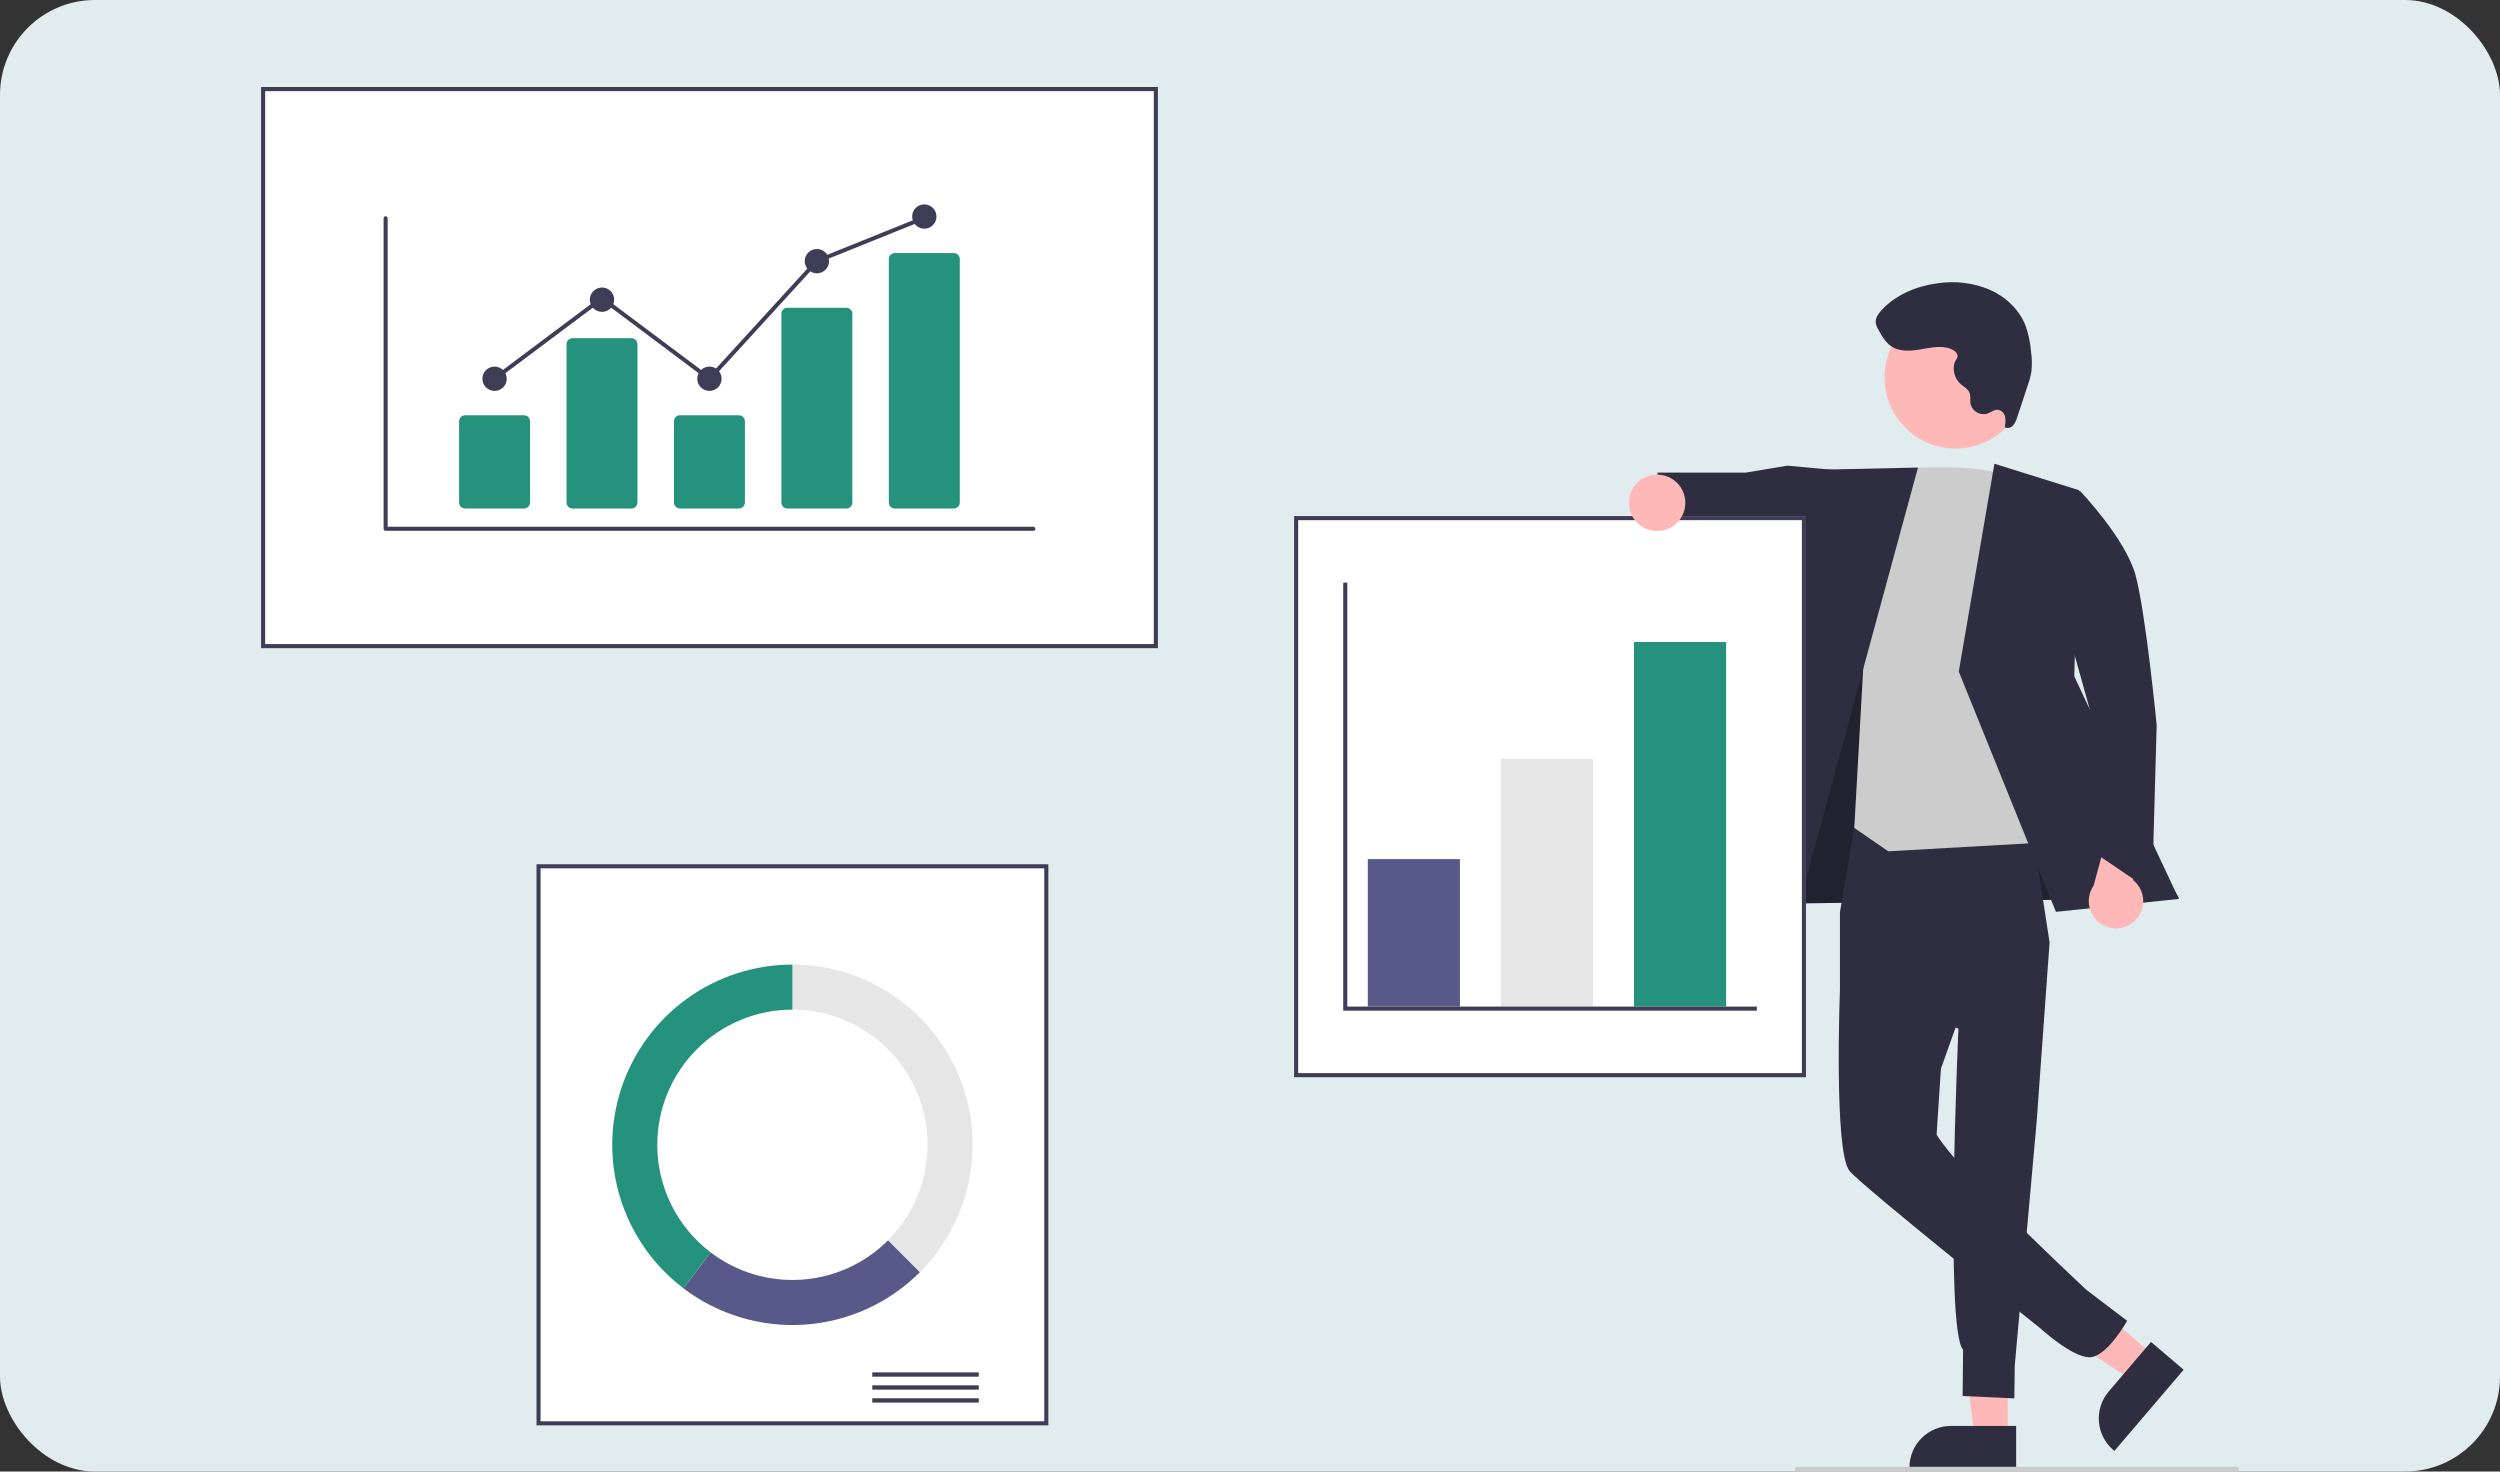
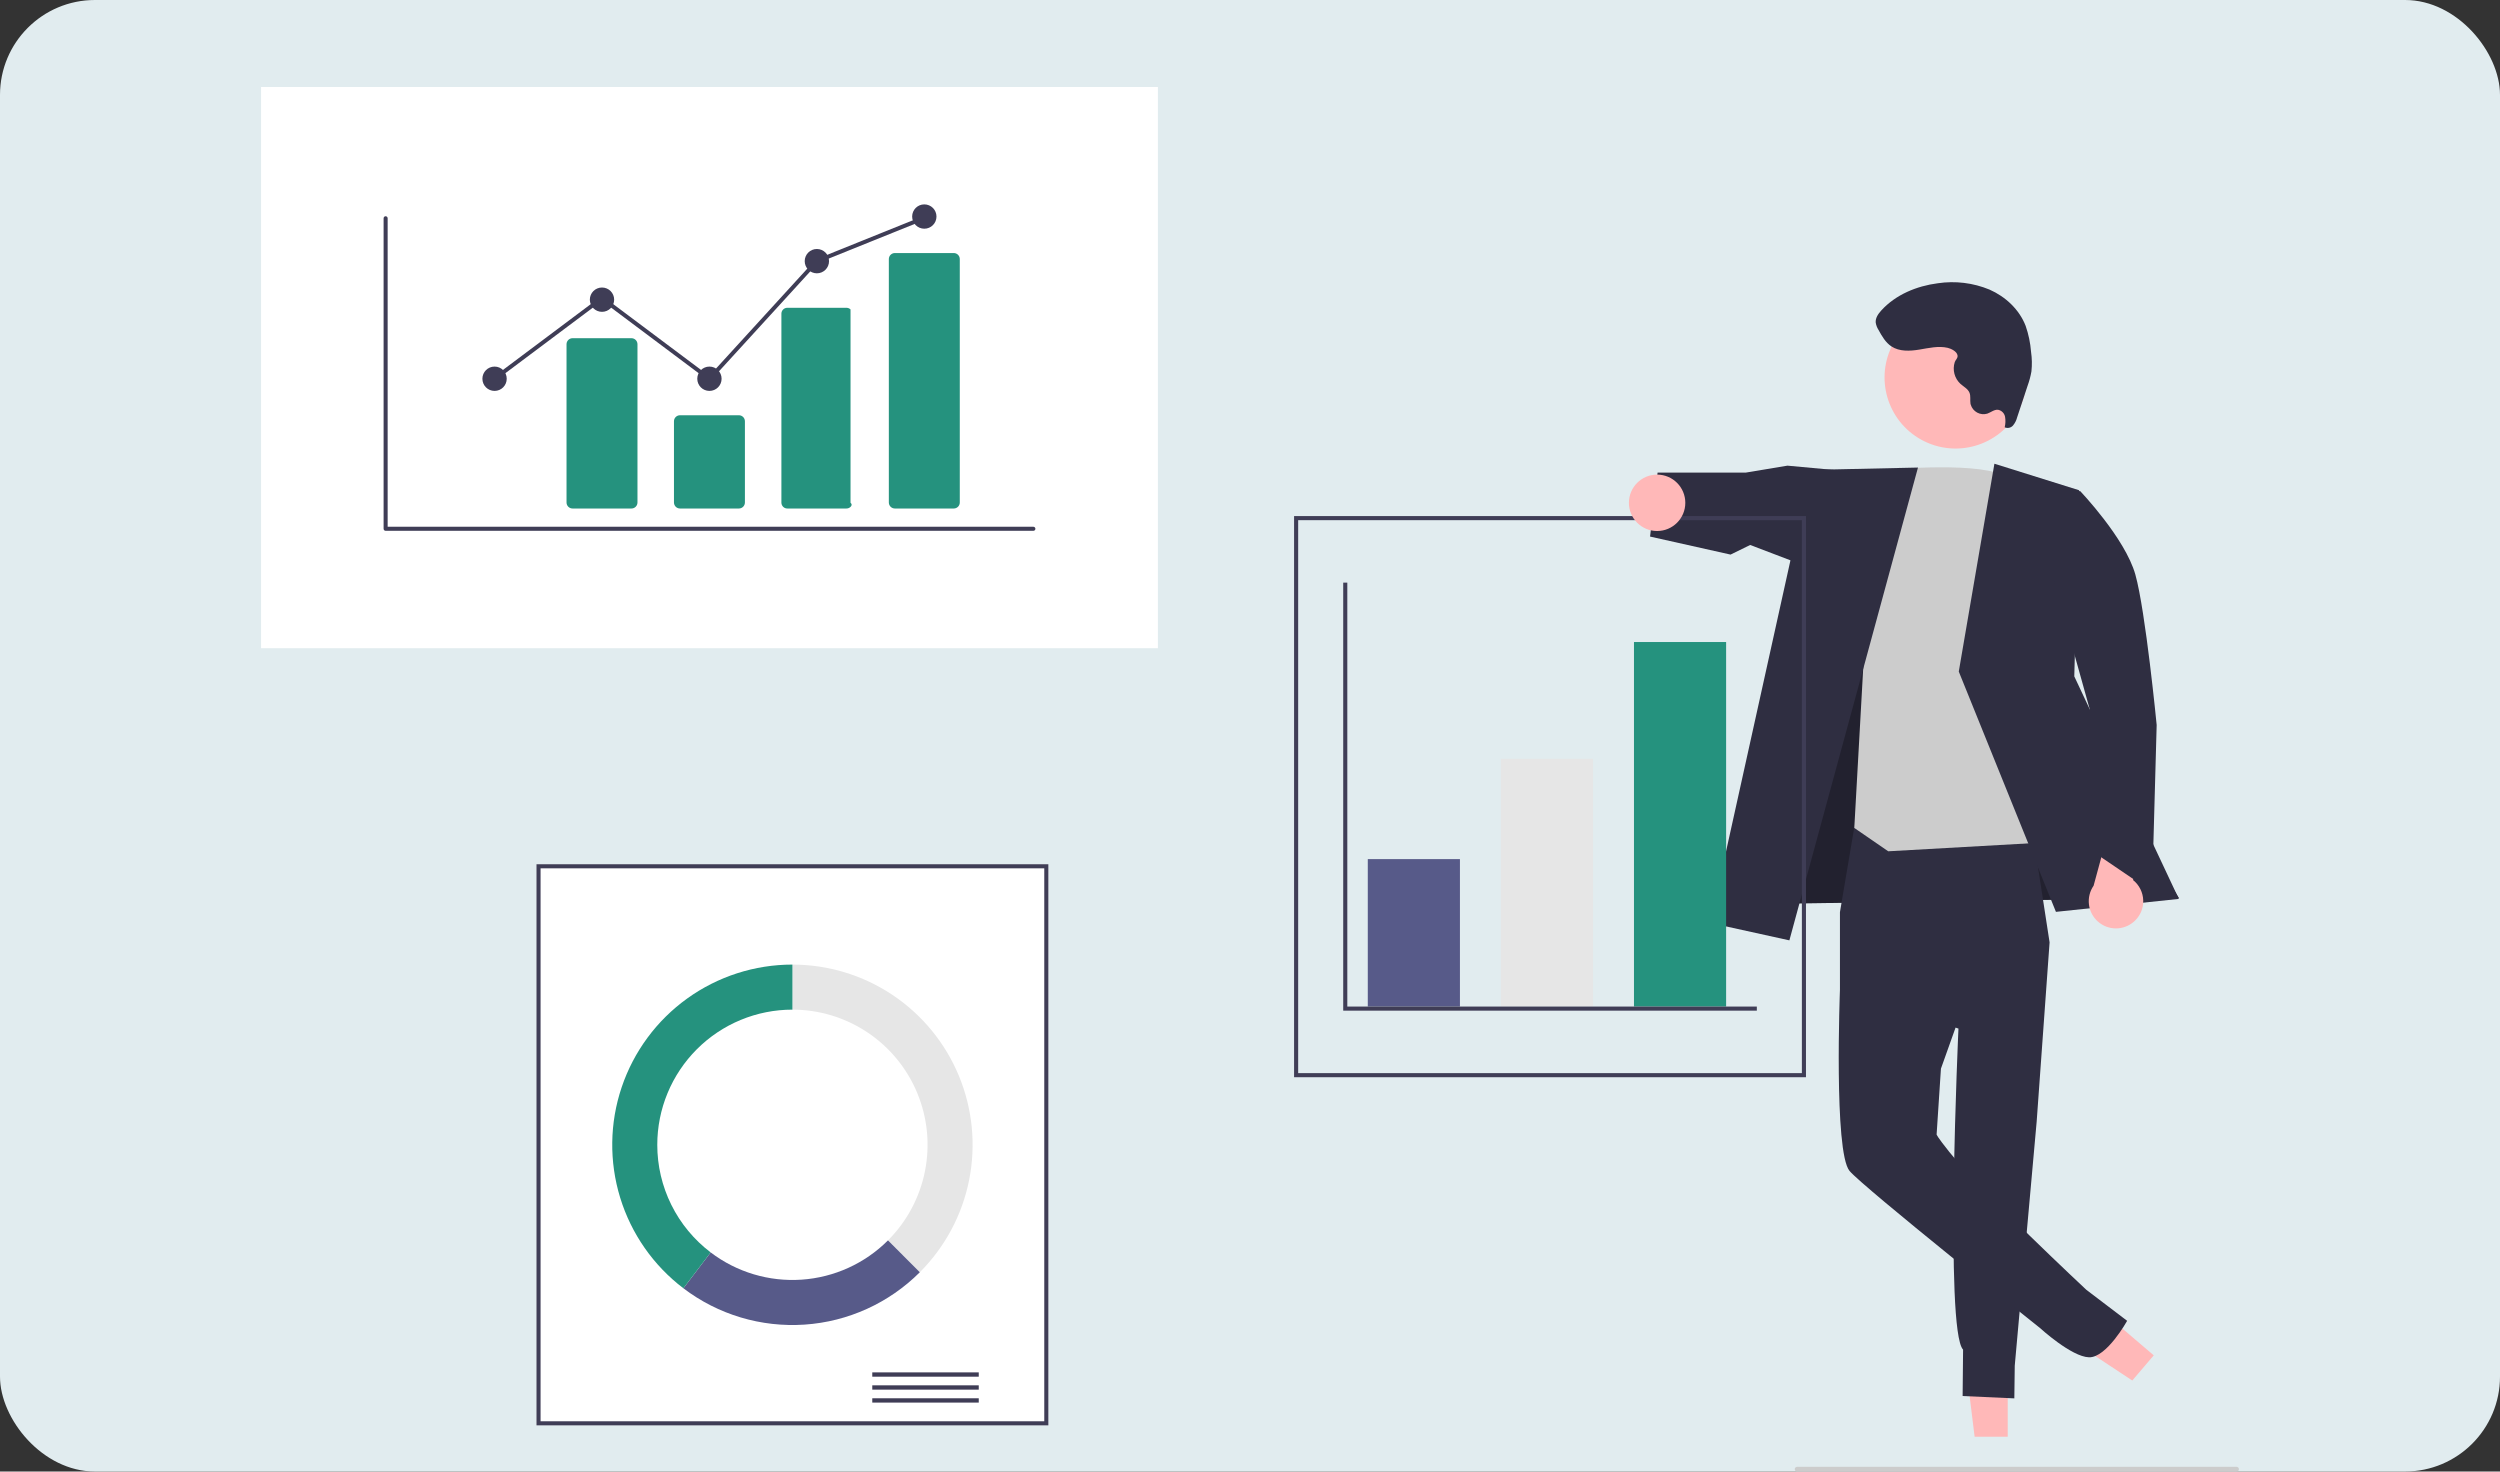
<svg xmlns="http://www.w3.org/2000/svg" width="632" height="372" viewBox="0 0 632 372" fill="none">
  <rect x="0" y="0" width="632" height="372" fill="#333333" stroke="none" />
  <rect width="632" height="372" rx="24" fill="#E1ECEF" />
  <g clip-path="url(#clip0_3_4079)">
    <path d="M507.55 363.201L499.185 363.201L495.205 330.93L507.551 330.931L507.55 363.201Z" fill="#FFB8B8" />
-     <path d="M509.683 371.311L482.711 371.31V370.969C482.711 368.184 483.817 365.514 485.786 363.544C487.755 361.575 490.425 360.469 493.209 360.469H493.21L509.684 360.47L509.683 371.311Z" fill="#2F2E41" />
    <path d="M544.469 342.632L539.039 348.997L511.912 331.077L519.926 321.684L544.469 342.632Z" fill="#FFB8B8" />
-     <path d="M552.022 346.273L534.514 366.795L534.254 366.573C532.136 364.766 530.823 362.19 530.603 359.414C530.384 356.638 531.275 353.889 533.082 351.77L533.083 351.769L543.776 339.236L552.022 346.273Z" fill="#2F2E41" />
    <path d="M448.155 204.497L445.551 228.516L550.811 227.014L504.907 152.204L467.426 150.857L448.155 204.497Z" fill="#2F2E41" />
    <path opacity="0.28" d="M448.155 204.497L445.551 228.516L550.811 227.014L504.907 152.204L467.426 150.857L448.155 204.497Z" fill="black" />
    <path d="M468.853 208.621L465.137 230.598V250.242L495.098 260.024C495.098 260.024 491.591 336.325 496.267 341.185L496.152 352.916L509.223 353.51L509.329 345.254L514.87 283.54L518.134 238.23L512.843 203.877L468.853 208.621Z" fill="#2F2E41" />
    <path d="M492.066 227.539L465.137 250.242C465.137 250.242 463.561 291.203 467.563 296.007C471.001 300.132 515.709 335.72 515.709 335.72C515.709 335.72 523.655 343.01 528.108 343.126C532.561 343.242 537.74 333.901 537.74 333.901L527.427 326.064C527.427 326.064 500.71 301.121 492.778 291.203C489.576 287.2 489.576 286.8 489.576 286.8L490.669 270.153L501.675 239.258L492.066 227.539Z" fill="#2F2E41" />
    <path d="M463.476 118.791L451.866 117.718L441.335 119.473L419.035 119.48L417.135 135.645L437.485 140.2L442.445 137.769L463.117 145.647L463.476 118.791Z" fill="#2F2E41" />
    <path d="M477.343 118.74C477.343 118.74 501.983 116.431 507.586 120.834C513.189 125.238 525.196 212.504 525.196 212.504L477.343 215.205L468.764 209.301L471.199 165.735L477.343 118.74Z" fill="#CCCCCC" />
    <path d="M484.864 118.197L457.684 118.793L432.343 233.319L452.355 237.723L484.864 118.197Z" fill="#2F2E41" />
    <path d="M504.186 117.229L525.596 123.931L524.38 170.986L550.811 227.244L519.739 230.517L495.179 169.77L504.186 117.229Z" fill="#2F2E41" />
    <path d="M539.491 232.958C540.242 232.297 540.838 231.48 541.239 230.563C541.639 229.647 541.834 228.654 541.809 227.654C541.785 226.654 541.541 225.672 541.096 224.776C540.65 223.881 540.014 223.094 539.232 222.471L543.539 207.442L535.046 202.597L529.262 223.906C528.302 225.289 527.884 226.977 528.086 228.649C528.287 230.321 529.095 231.86 530.356 232.976C531.617 234.092 533.243 234.707 534.927 234.703C536.611 234.7 538.235 234.079 539.491 232.958Z" fill="#FFB8B8" />
    <path d="M513.189 125.238L525.858 124.139C525.858 124.139 537.231 136.036 539.818 145.248C542.406 154.46 545.207 183.282 545.207 183.282L544.039 225.445L529.23 215.387L528.237 179.121L513.189 125.238Z" fill="#2F2E41" />
    <path d="M510.133 104.045C514.891 95.341 511.692 84.428 502.99 79.669C494.287 74.911 483.376 78.11 478.619 86.814C473.861 95.519 477.06 106.432 485.762 111.19C494.465 115.948 505.376 112.749 510.133 104.045Z" fill="#FFB8B8" />
    <path d="M492.374 87.931C490.018 87.387 487.572 87.99 485.185 88.381C482.799 88.772 480.169 88.901 478.15 87.57C476.66 86.586 475.743 84.959 474.882 83.394C474.523 82.835 474.284 82.208 474.179 81.551C474.078 80.394 474.814 79.338 475.596 78.478C479.227 74.486 484.534 72.301 489.885 71.607C494.298 70.949 498.807 71.5 502.932 73.201C506.995 74.983 510.487 78.246 512.084 82.385C512.819 84.503 513.279 86.708 513.45 88.944C513.692 90.589 513.723 92.258 513.543 93.911C513.327 95.136 513.005 96.341 512.58 97.51L509.935 105.5C509.744 106.255 509.389 106.958 508.894 107.559C508.64 107.854 508.297 108.058 507.917 108.141C507.537 108.224 507.141 108.182 506.787 108.021C506.998 107.153 507.031 106.251 506.882 105.371C506.799 104.932 506.587 104.527 506.272 104.21C505.958 103.893 505.555 103.677 505.117 103.591C504.142 103.487 503.309 104.243 502.384 104.569C501.961 104.695 501.517 104.735 501.078 104.689C500.638 104.643 500.213 104.511 499.825 104.301C499.437 104.09 499.094 103.805 498.816 103.462C498.538 103.118 498.33 102.724 498.205 102.3C498.179 102.215 498.157 102.129 498.139 102.042C497.993 101.128 498.238 100.15 497.892 99.293C497.486 98.287 496.411 97.761 495.603 97.039C494.866 96.358 494.338 95.481 494.082 94.511C493.826 93.541 493.852 92.518 494.157 91.562C494.373 90.897 494.984 90.594 494.862 89.831C494.702 88.829 493.225 88.128 492.374 87.931Z" fill="#2F2E41" />
    <path d="M292.721 163.857H66V22H292.721V163.857Z" fill="white" />
-     <path d="M292.721 163.857H66V22H292.721V163.857ZM67.035 162.822H291.685V23.035H67.035V162.822Z" fill="#3F3D56" />
    <path d="M265.028 360.334H135.621V218.477H265.028V360.334Z" fill="white" />
    <path d="M265.028 360.334H135.621V218.477H265.028V360.334ZM136.656 359.299H263.992V219.513H136.656V359.299Z" fill="#3F3D56" />
    <path d="M247.428 346.937H220.512V348.028H247.428V346.937Z" fill="#3F3D56" />
    <path d="M247.428 350.211H220.512V351.302H247.428V350.211Z" fill="#3F3D56" />
    <path d="M247.428 353.485H220.512V354.576H247.428V353.485Z" fill="#3F3D56" />
    <path d="M200.324 243.846V255.236C207.081 255.236 213.686 257.24 219.304 260.995C224.923 264.749 229.301 270.086 231.887 276.33C234.473 282.573 235.149 289.444 233.831 296.072C232.513 302.7 229.259 308.789 224.481 313.568L232.534 321.622C238.904 315.25 243.243 307.132 245 298.294C246.758 289.456 245.856 280.296 242.408 271.971C238.96 263.646 233.122 256.53 225.631 251.524C218.14 246.518 209.333 243.846 200.324 243.846Z" fill="#E6E6E6" />
    <path d="M232.534 321.622L224.481 313.568C218.64 319.411 210.88 322.939 202.638 323.498C194.396 324.056 186.231 321.609 179.655 316.608L172.762 325.678C181.532 332.345 192.419 335.607 203.409 334.861C214.398 334.115 224.745 329.412 232.534 321.622Z" fill="#575A89" />
    <path d="M166.161 289.406C166.161 284.919 167.044 280.475 168.761 276.33C170.478 272.184 172.995 268.417 176.167 265.244C179.339 262.071 183.105 259.554 187.25 257.837C191.395 256.12 195.838 255.236 200.324 255.236V243.846C190.789 243.846 181.493 246.839 173.749 252.403C166.004 257.967 160.201 265.822 157.157 274.861C154.112 283.899 153.981 293.665 156.781 302.782C159.58 311.899 165.17 319.908 172.762 325.679L179.655 316.608C175.458 313.424 172.056 309.311 169.715 304.591C167.373 299.872 166.157 294.674 166.161 289.406Z" fill="#25927E" />
-     <path d="M456.55 272.321H327.143V130.464H456.55V272.321Z" fill="white" />
    <path d="M456.55 272.321H327.143V130.464H456.55V272.321ZM328.178 271.286H455.514V131.499H328.178V271.286Z" fill="#3F3D56" />
    <path d="M369.071 217.183H345.777V254.459H369.071V217.183Z" fill="#575A89" />
    <path d="M402.717 191.814H379.423V254.459H402.717V191.814Z" fill="#E6E6E6" />
    <path d="M436.362 162.304H413.069V254.459H436.362V162.304Z" fill="#25927E" />
    <path d="M444.126 255.495H339.566V147.29H340.601V254.459H444.126V255.495Z" fill="#3F3D56" />
    <path d="M418.917 134.24C422.855 134.24 426.047 131.048 426.047 127.11C426.047 123.172 422.855 119.979 418.917 119.979C414.98 119.979 411.788 123.172 411.788 127.11C411.788 131.048 414.98 134.24 418.917 134.24Z" fill="#FFB8B8" />
    <path d="M565.406 372H454.307C454.149 372 453.998 371.937 453.887 371.826C453.775 371.714 453.713 371.563 453.713 371.406C453.713 371.248 453.775 371.097 453.887 370.986C453.998 370.874 454.149 370.812 454.307 370.812H565.406C565.564 370.812 565.715 370.874 565.826 370.986C565.937 371.097 566 371.248 566 371.406C566 371.563 565.937 371.714 565.826 371.826C565.715 371.937 565.564 372 565.406 372Z" fill="#CCCCCC" />
    <path d="M261.235 134.189H97.486C97.35 134.189 97.22 134.135 97.124 134.039C97.028 133.943 96.974 133.813 96.974 133.677V55.177C96.974 55.041 97.028 54.911 97.124 54.815C97.22 54.718 97.35 54.664 97.486 54.664C97.622 54.664 97.752 54.718 97.848 54.815C97.945 54.911 97.999 55.041 97.999 55.177V133.164H261.235C261.302 133.164 261.369 133.177 261.431 133.203C261.494 133.228 261.55 133.266 261.598 133.314C261.646 133.361 261.684 133.418 261.71 133.48C261.735 133.542 261.749 133.609 261.749 133.677C261.749 133.744 261.735 133.811 261.71 133.873C261.684 133.936 261.646 133.992 261.598 134.04C261.55 134.087 261.494 134.125 261.431 134.151C261.369 134.176 261.302 134.189 261.235 134.189Z" fill="#3F3D56" />
-     <path d="M132.472 128.551H117.578C117.175 128.551 116.788 128.39 116.503 128.105C116.218 127.82 116.058 127.433 116.057 127.03V106.495C116.058 106.092 116.218 105.705 116.503 105.42C116.788 105.135 117.175 104.974 117.578 104.974H132.472C132.875 104.974 133.262 105.135 133.547 105.42C133.832 105.705 133.993 106.092 133.993 106.495V127.03C133.993 127.433 133.832 127.82 133.547 128.105C133.262 128.39 132.875 128.551 132.472 128.551Z" fill="#25927E" />
    <path d="M159.632 128.551H144.739C144.335 128.551 143.949 128.39 143.664 128.105C143.378 127.82 143.218 127.433 143.218 127.03V87.018C143.218 86.615 143.378 86.228 143.664 85.943C143.949 85.657 144.335 85.497 144.739 85.496H159.632C160.036 85.497 160.422 85.657 160.707 85.943C160.993 86.228 161.153 86.615 161.154 87.018V127.03C161.153 127.433 160.993 127.82 160.707 128.105C160.422 128.39 160.036 128.551 159.632 128.551Z" fill="#25927E" />
    <path d="M186.792 128.551H171.899C171.496 128.551 171.109 128.39 170.824 128.105C170.539 127.82 170.378 127.433 170.378 127.03V106.495C170.378 106.092 170.539 105.705 170.824 105.42C171.109 105.135 171.496 104.974 171.899 104.974H186.792C187.196 104.974 187.582 105.135 187.868 105.42C188.153 105.705 188.313 106.092 188.314 106.495V127.03C188.313 127.433 188.153 127.82 187.868 128.105C187.582 128.39 187.196 128.551 186.792 128.551Z" fill="#25927E" />
-     <path d="M213.953 128.551H199.059C198.665 128.56 198.284 128.412 197.999 128.139C197.714 127.867 197.548 127.493 197.538 127.099V79.261C197.548 78.866 197.714 78.492 197.999 78.22C198.284 77.948 198.665 77.8 199.059 77.808H213.953C214.347 77.8 214.728 77.948 215.014 78.22C215.299 78.492 215.464 78.866 215.474 79.261V127.099C215.464 127.493 215.299 127.867 215.014 128.139C214.728 128.412 214.347 128.56 213.953 128.551Z" fill="#25927E" />
+     <path d="M213.953 128.551H199.059C198.665 128.56 198.284 128.412 197.999 128.139C197.714 127.867 197.548 127.493 197.538 127.099V79.261C197.548 78.866 197.714 78.492 197.999 78.22C198.284 77.948 198.665 77.8 199.059 77.808H213.953C214.347 77.8 214.728 77.948 215.014 78.22V127.099C215.464 127.493 215.299 127.867 215.014 128.139C214.728 128.412 214.347 128.56 213.953 128.551Z" fill="#25927E" />
    <path d="M241.113 128.551H226.219C225.816 128.551 225.43 128.39 225.144 128.105C224.859 127.82 224.699 127.433 224.698 127.03V65.49C224.699 65.087 224.859 64.7 225.144 64.415C225.43 64.13 225.816 63.97 226.219 63.969H241.113C241.516 63.97 241.903 64.13 242.188 64.415C242.473 64.7 242.634 65.087 242.634 65.49V127.03C242.634 127.433 242.473 127.82 242.188 128.105C241.903 128.39 241.516 128.551 241.113 128.551Z" fill="#25927E" />
    <path d="M125.025 98.823C126.723 98.823 128.1 97.446 128.1 95.748C128.1 94.049 126.723 92.672 125.025 92.672C123.327 92.672 121.95 94.049 121.95 95.748C121.95 97.446 123.327 98.823 125.025 98.823Z" fill="#3F3D56" />
    <path d="M152.186 78.833C153.884 78.833 155.26 77.456 155.26 75.758C155.26 74.059 153.884 72.683 152.186 72.683C150.487 72.683 149.111 74.059 149.111 75.758C149.111 77.456 150.487 78.833 152.186 78.833Z" fill="#3F3D56" />
    <path d="M179.346 98.823C181.044 98.823 182.42 97.446 182.42 95.748C182.42 94.049 181.044 92.672 179.346 92.672C177.648 92.672 176.271 94.049 176.271 95.748C176.271 97.446 177.648 98.823 179.346 98.823Z" fill="#3F3D56" />
    <path d="M206.506 69.095C208.204 69.095 209.581 67.718 209.581 66.019C209.581 64.321 208.204 62.944 206.506 62.944C204.808 62.944 203.431 64.321 203.431 66.019C203.431 67.718 204.808 69.095 206.506 69.095Z" fill="#3F3D56" />
    <path d="M233.666 57.818C235.364 57.818 236.741 56.441 236.741 54.743C236.741 53.045 235.364 51.668 233.666 51.668C231.968 51.668 230.592 53.045 230.592 54.743C230.592 56.441 231.968 57.818 233.666 57.818Z" fill="#3F3D56" />
    <path d="M179.41 96.436L152.186 76.041L125.332 96.158L124.718 95.337L152.186 74.76L179.281 95.058L206.207 65.588L206.315 65.544L233.475 54.598L233.858 55.55L206.805 66.451L179.41 96.436Z" fill="#3F3D56" />
  </g>
  <defs>
    <clipPath id="clip0_3_4079">
      <rect width="500" height="350" fill="white" transform="translate(66 22)" />
    </clipPath>
  </defs>
</svg>